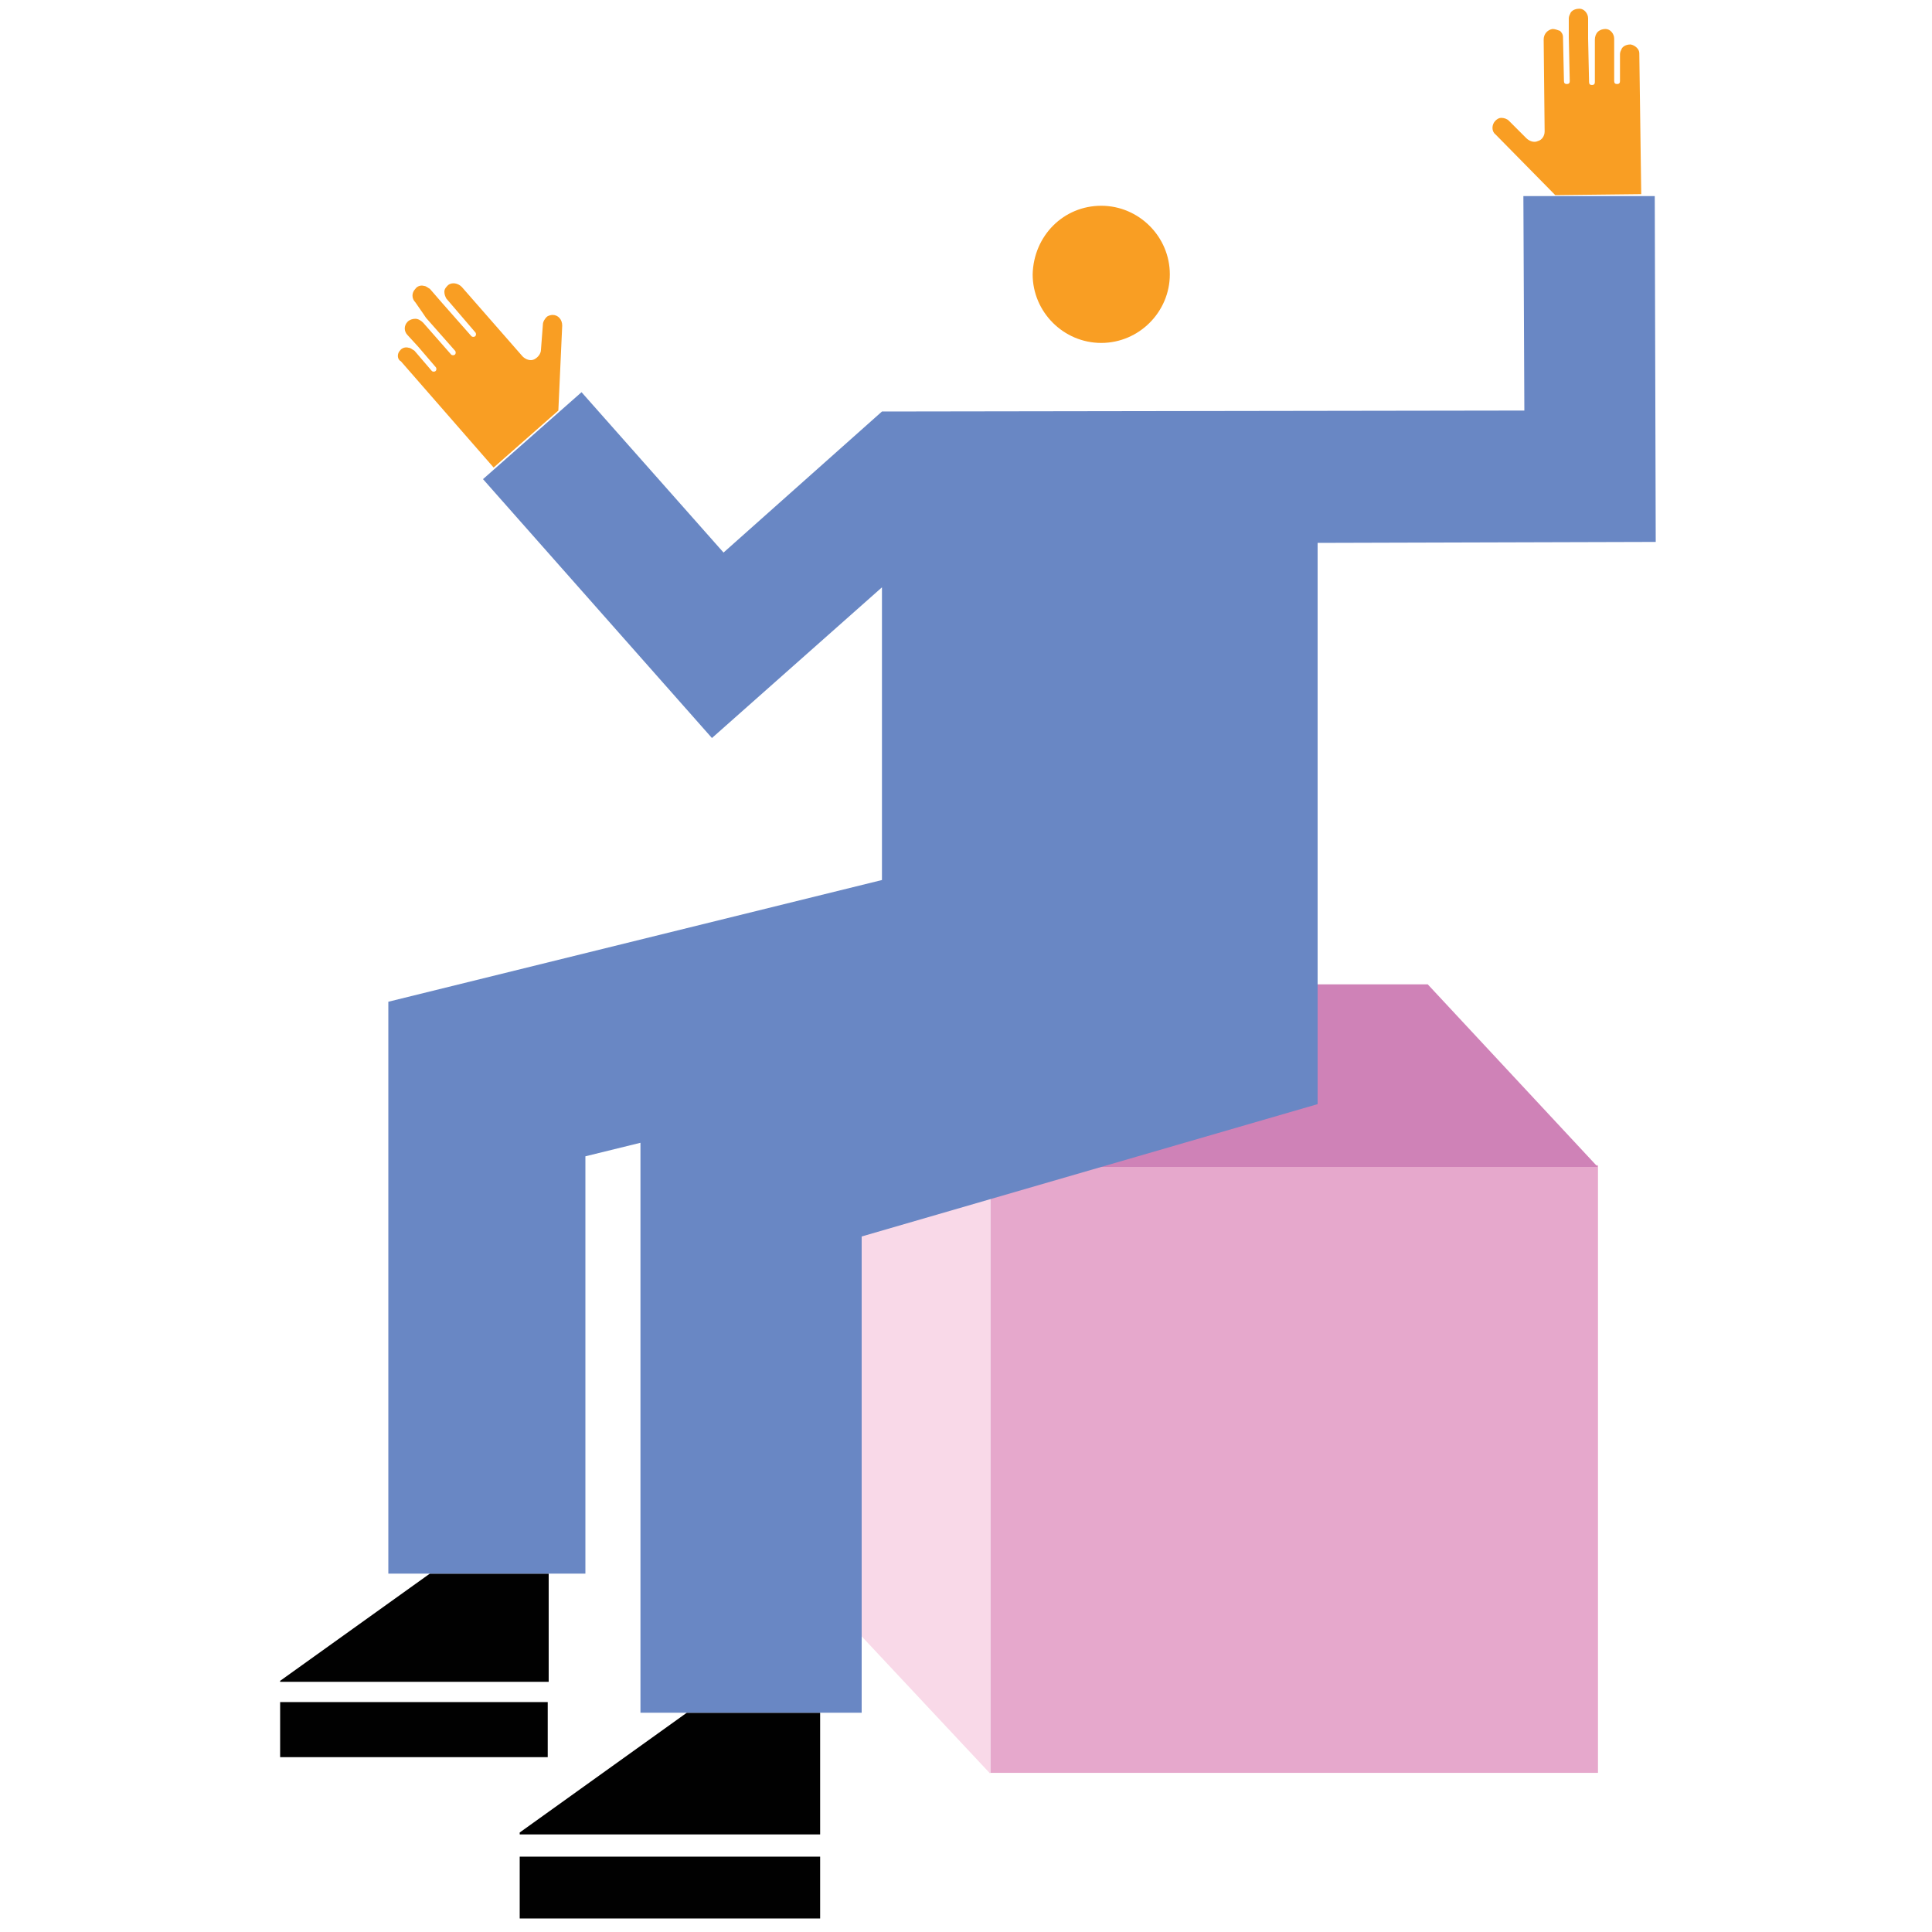
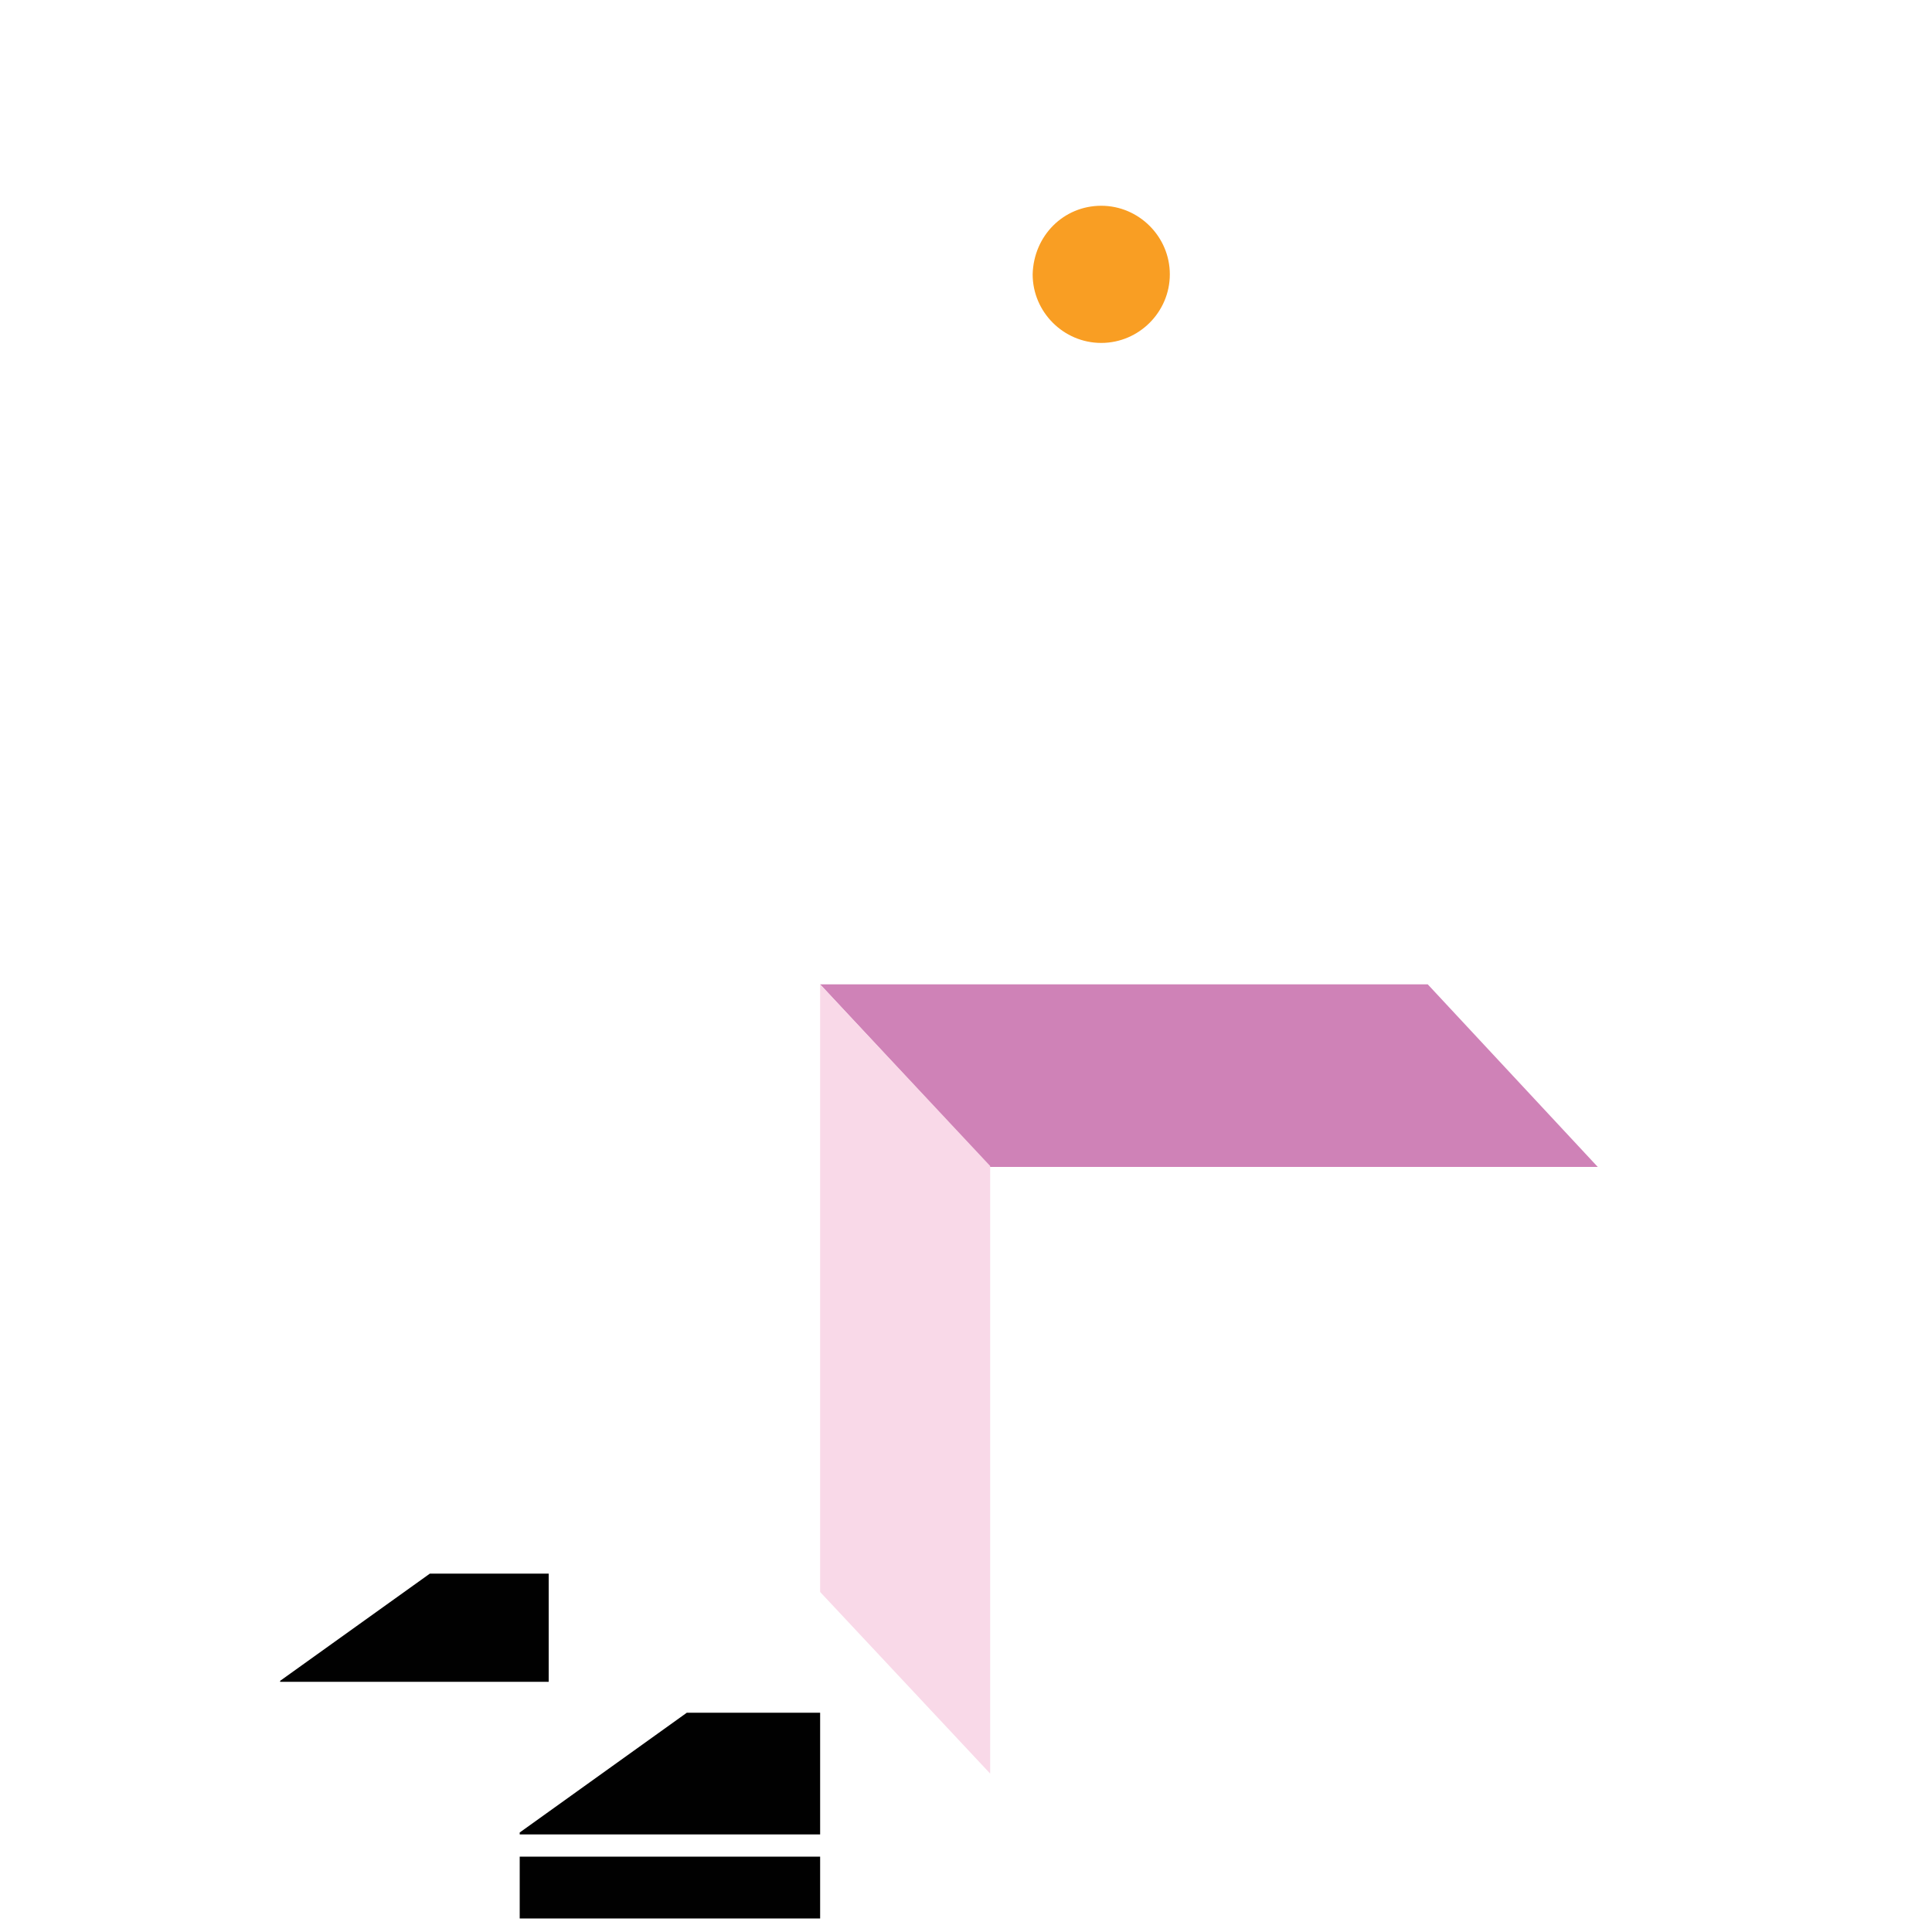
<svg xmlns="http://www.w3.org/2000/svg" version="1.1" id="Layer_1" x="0px" y="0px" viewBox="0 0 200 200" style="enable-background:new 0 0 200 200;" xml:space="preserve">
  <style type="text/css">
	.st0{fill:#E6A8CC;}
	.st1{fill:#CF82B7;}
	.st2{fill:#F9D9E8;}
	.st3{fill:#F99E23;}
	.st4{fill:#010101;}
	.st5{fill:#6987C4;}
</style>
  <g id="XMLID_103_">
    <g id="XMLID_551_">
-       <rect id="XMLID_166_" x="102.5" y="120.7" transform="matrix(-1 -4.487667e-11 4.487667e-11 -1 267.922 304.225)" class="st0" width="62.9" height="62.9" />
      <polygon id="XMLID_165_" class="st1" points="102.5,120.8 165.4,120.8 147.8,101.9 84.9,101.9   " />
      <polygon id="XMLID_164_" class="st2" points="84.9,164.8 102.5,183.6 102.5,120.7 84.9,101.9   " />
    </g>
    <g id="XMLID_101_">
      <g id="XMLID_541_">
        <path id="XMLID_163_" class="st3" d="M114,21.3c3.9,0,7.1,3.2,7.1,7.1c0,3.9-3.2,7.1-7.1,7.1c-3.9,0-7.1-3.2-7.1-7.1     C107,24.4,110.1,21.3,114,21.3" />
        <g id="XMLID_547_">
          <polygon id="XMLID_162_" class="st4" points="53.8,189.9 53.8,189.7 71.1,177.3 84.9,177.3 84.9,189.9     " />
          <rect id="XMLID_161_" x="53.8" y="192.2" class="st4" width="31.1" height="6.4" />
        </g>
        <g id="XMLID_544_">
          <polygon id="XMLID_160_" class="st4" points="29,174.1 29,174 44.5,162.9 56.8,162.9 56.8,174.1     " />
-           <rect id="XMLID_159_" x="29" y="176.2" class="st4" width="27.7" height="5.7" />
        </g>
-         <path id="XMLID_158_" class="st3" d="M41.4,36.3c0.2-0.3,0.6-0.4,0.9-0.3c0.2,0,0.4,0.2,0.6,0.3l1.8,2.1c0.1,0.1,0.3,0.1,0.4,0     c0.1-0.1,0.1-0.3,0-0.4l-1.8-2.1l-1.1-1.2c-0.4-0.4-0.4-1,0-1.4c0.2-0.2,0.5-0.3,0.8-0.3c0.3,0,0.6,0.2,0.8,0.4l2.9,3.3     c0.1,0.1,0.3,0.1,0.4,0c0.1-0.1,0.1-0.3,0-0.4l-3-3.4l-0.2-0.3L43,31.3c-0.4-0.4-0.4-1,0-1.4c0.2-0.3,0.6-0.4,0.9-0.3     c0.2,0,0.4,0.2,0.6,0.3l1.3,1.5l0,0l3,3.4c0.1,0.1,0.3,0.1,0.4,0c0.1-0.1,0.1-0.3,0-0.4l-3-3.5c-0.1-0.2-0.2-0.4-0.2-0.7     c0-0.3,0.2-0.5,0.4-0.7c0.4-0.3,1-0.2,1.4,0.2l6.3,7.2c0.3,0.3,0.8,0.5,1.2,0.3c0.4-0.2,0.7-0.6,0.7-1l0.2-2.6     c0-0.3,0.2-0.6,0.4-0.8c0.1-0.1,0.4-0.2,0.6-0.2c0.6,0,1,0.5,1,1.1l-0.4,8.8l-6.7,5.9l-9.6-11C41.1,37.2,41.1,36.6,41.4,36.3" />
-         <path id="XMLID_157_" class="st3" d="M168.8,4.6c-0.3,0-0.7,0.1-0.9,0.4c-0.1,0.2-0.2,0.4-0.2,0.6l0,2.8c0,0.2-0.1,0.3-0.3,0.3     c-0.2,0-0.3-0.1-0.3-0.3l0-2.8l0-1.6c0-0.5-0.4-1-0.9-1c-0.3,0-0.6,0.1-0.8,0.3c-0.2,0.2-0.3,0.5-0.3,0.8l0,4.4     c0,0.2-0.1,0.3-0.3,0.3c-0.2,0-0.3-0.1-0.3-0.3L164.4,4l0-0.4l0-1.7c0-0.5-0.4-1-0.9-1c-0.3,0-0.7,0.1-0.9,0.4     c-0.1,0.2-0.2,0.4-0.2,0.6l0,2l0,0l0.1,4.5c0,0.2-0.1,0.3-0.3,0.3s-0.3-0.1-0.3-0.3l-0.1-4.6c0-0.2-0.1-0.4-0.3-0.6     C161.2,3.1,161,3,160.7,3c-0.5,0.1-0.9,0.5-0.9,1.1l0.1,9.5c0,0.5-0.3,0.9-0.7,1c-0.4,0.2-0.9,0-1.2-0.3l-1.8-1.8     c-0.2-0.2-0.5-0.3-0.8-0.3c-0.2,0-0.4,0.1-0.6,0.3c-0.4,0.4-0.4,1.1,0,1.4l6.2,6.3l8.9-0.1l-0.2-14.6     C169.7,5.1,169.3,4.7,168.8,4.6" />
      </g>
-       <polygon id="XMLID_156_" class="st5" points="91.3,91.1 91.3,60.8 73.7,76.4 50,49.6 60.2,40.6 74.9,57.2 91.3,42.6 157.8,42.5     157.7,20.3 171.3,20.3 171.4,56.1 136.4,56.2 136.4,114.3 89.2,128 89.2,177.3 66.3,177.3 66.3,118.3 60.6,119.7 60.6,162.9     40.2,162.9 40.2,103.7   " />
    </g>
  </g>
</svg>